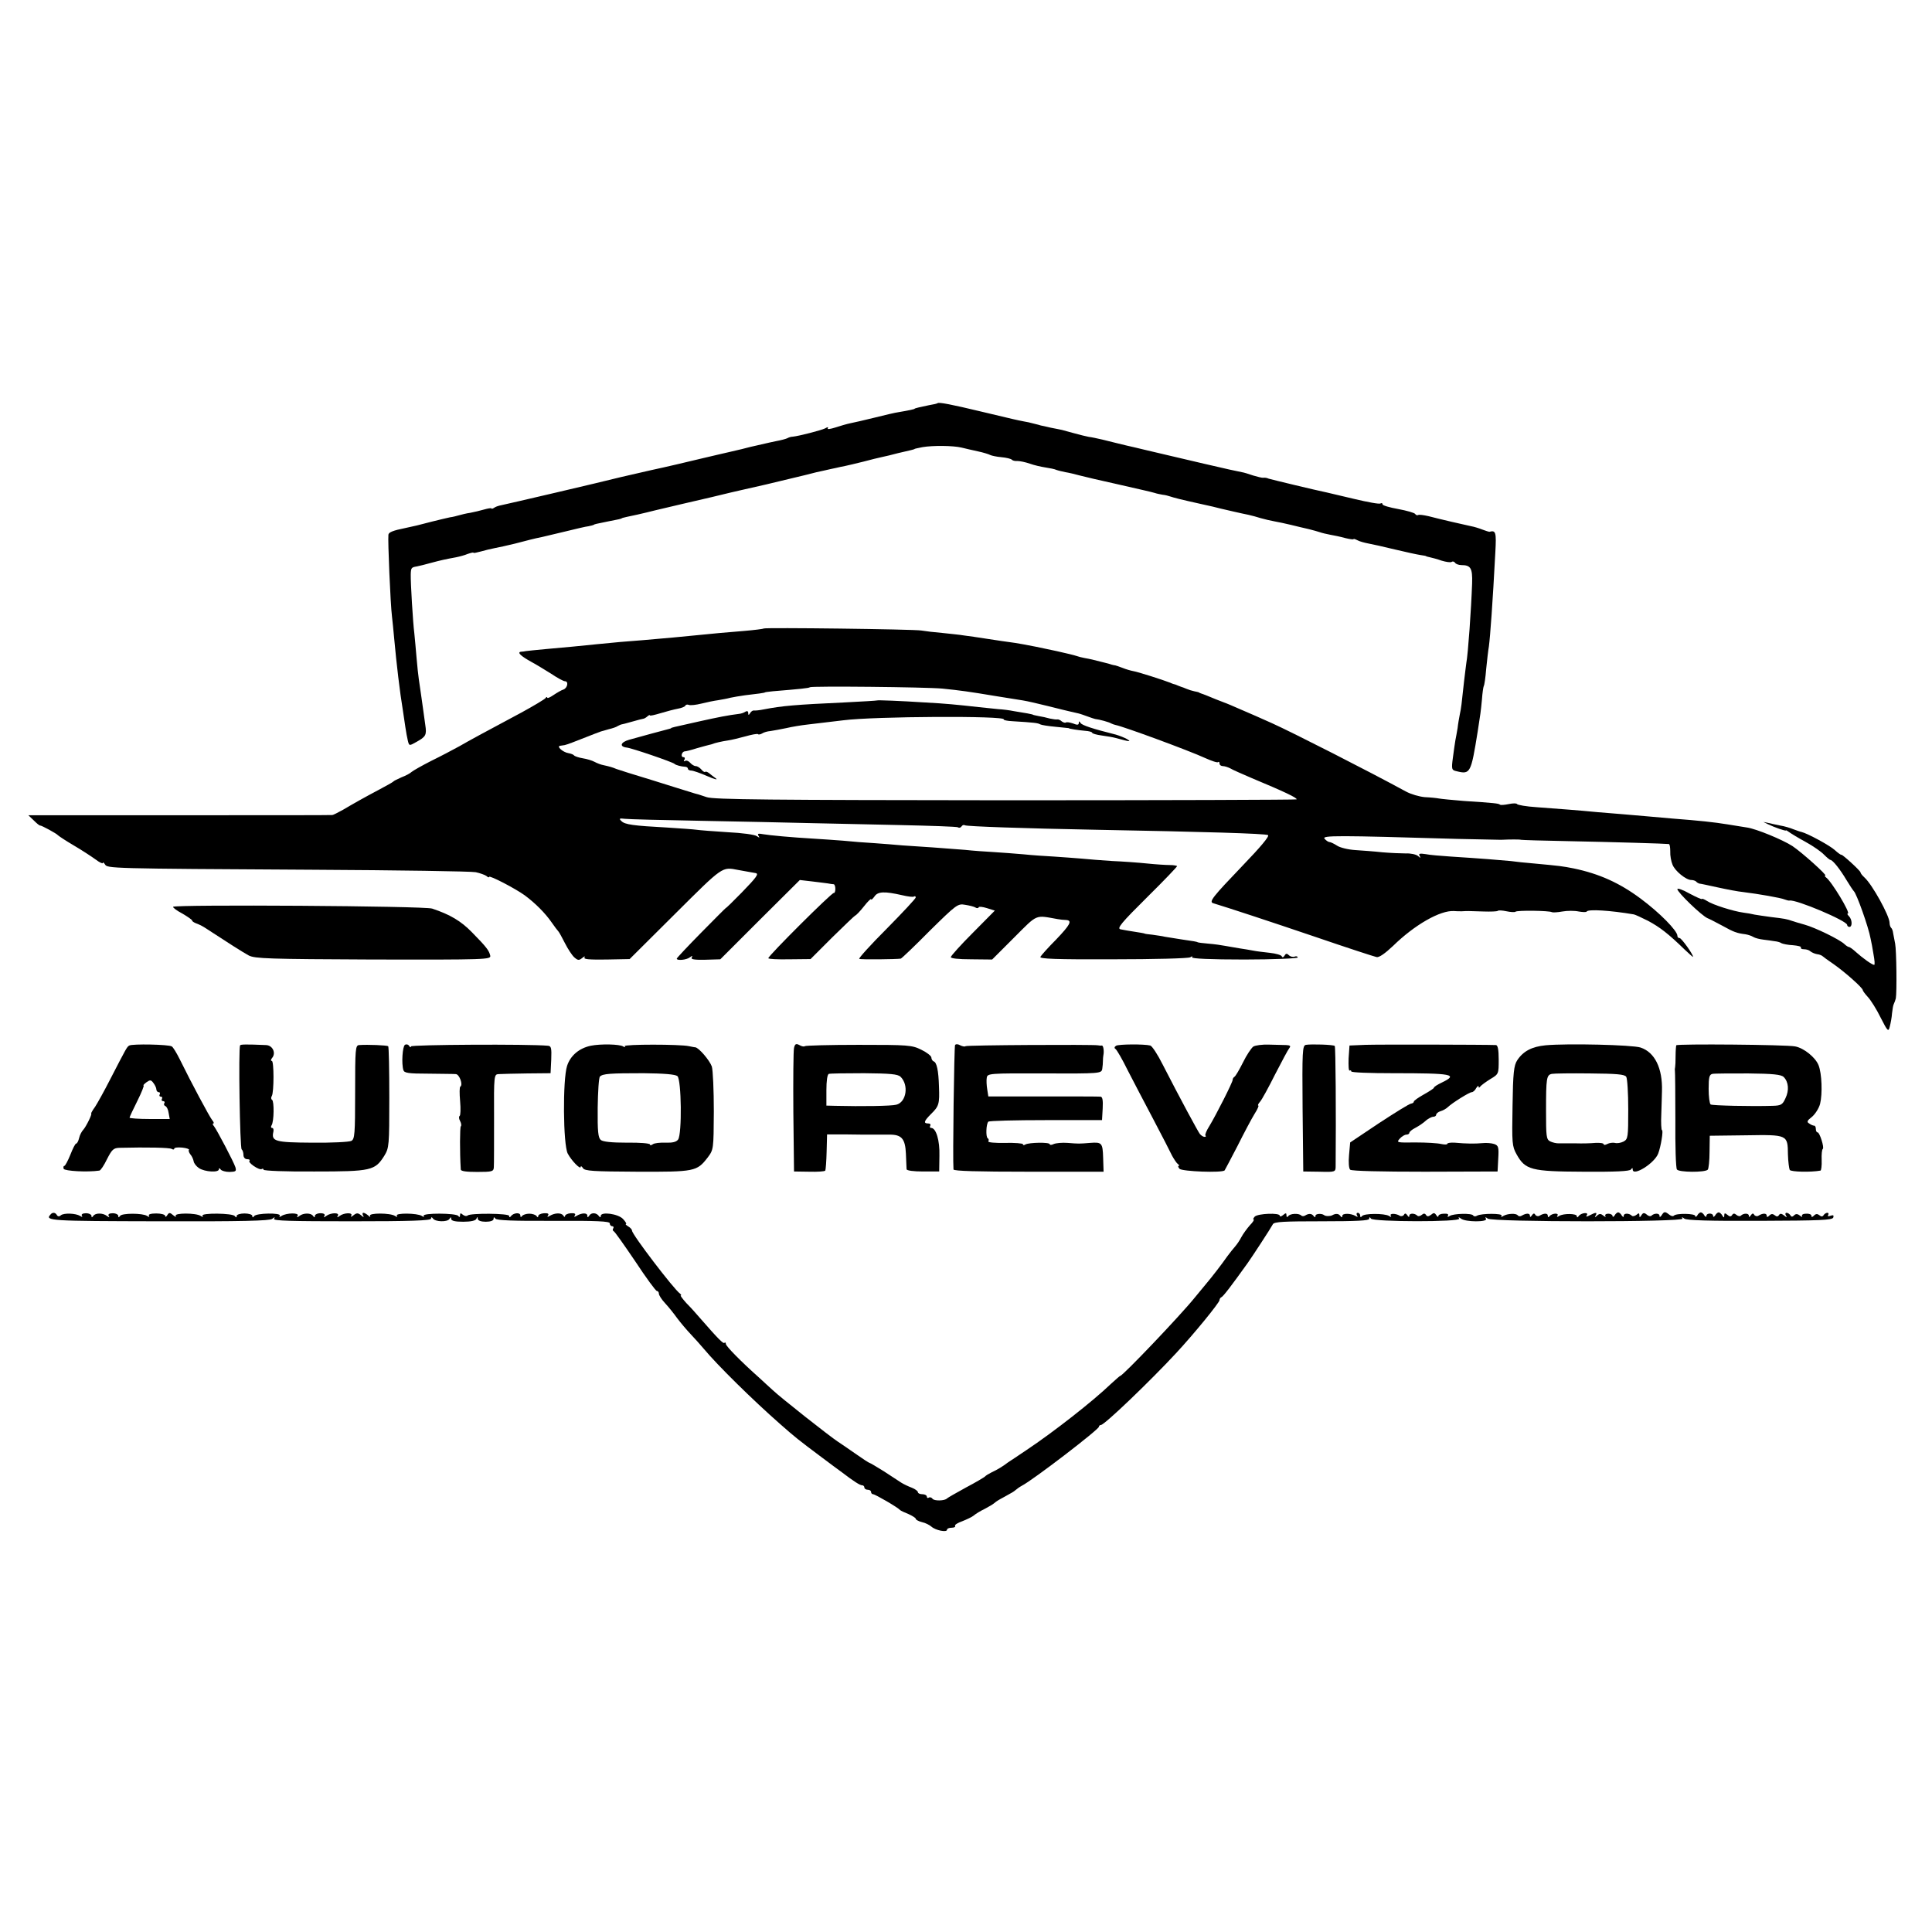
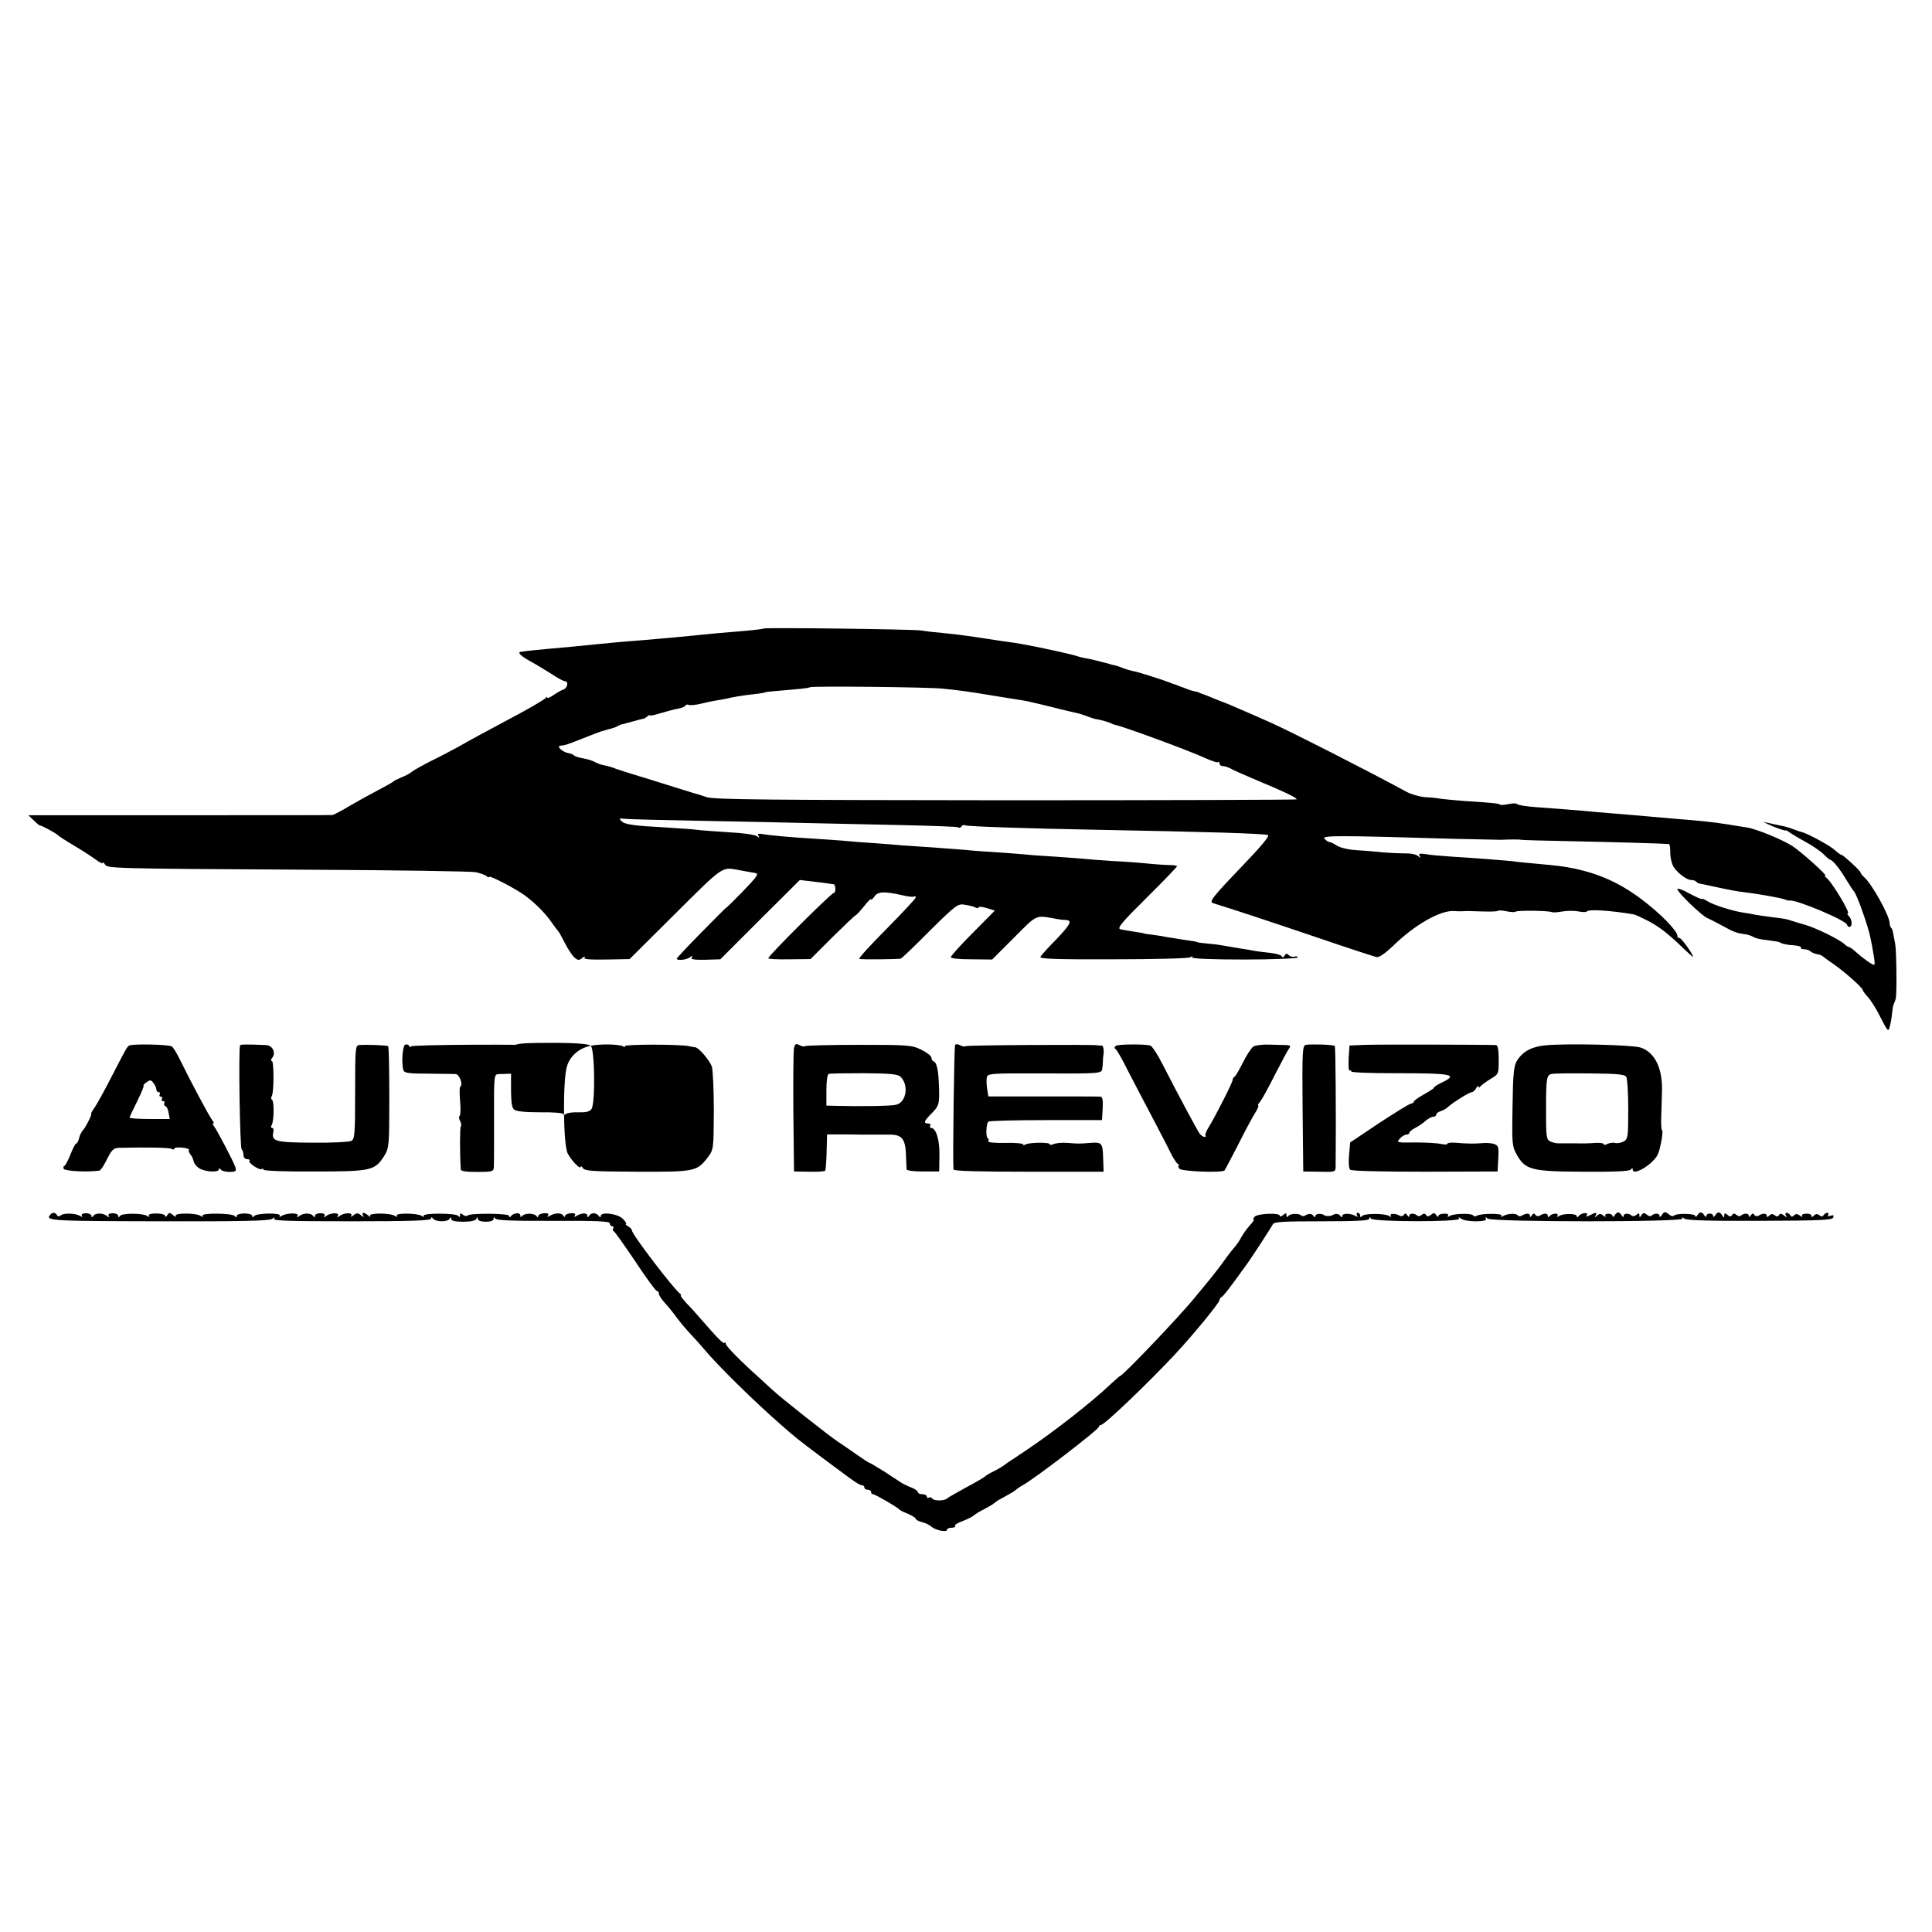
<svg xmlns="http://www.w3.org/2000/svg" version="1.0" width="865pt" height="865pt" viewBox="0 0 865 865" preserveAspectRatio="xMidYMid meet">
  <g transform="translate(0,865) scale(0.1,-0.1)" fill="#000000" stroke="none">
-     <path d="M4198 6845 c-2 -2 -19 -6 -38 -9 -39 -8 -65 -14 -65 -16 0 -2 -28 -8 -70 -15 -16 -2 -66 -14 -110 -25 -44 -11 -93 -22 -108 -25 -15 -3 -46 -12 -67 -19 -22 -7 -37 -9 -34 -4 4 7 0 7 -12 0 -19 -9 -116 -34 -144 -37 -9 0 -20 -4 -25 -7 -6 -3 -28 -9 -50 -13 -22 -5 -44 -9 -50 -11 -5 -1 -21 -5 -35 -8 -14 -3 -45 -10 -70 -17 -25 -6 -52 -12 -60 -14 -8 -2 -62 -14 -120 -28 -58 -14 -159 -38 -225 -52 -66 -15 -126 -29 -135 -31 -95 -24 -502 -119 -545 -128 -5 -1 -16 -5 -22 -9 -7 -5 -13 -6 -13 -3 0 2 -15 0 -32 -5 -18 -5 -46 -12 -63 -15 -16 -2 -39 -8 -50 -11 -11 -3 -29 -8 -40 -9 -11 -2 -47 -11 -80 -19 -60 -16 -82 -21 -120 -29 -55 -11 -75 -19 -76 -30 -3 -26 9 -311 16 -366 2 -19 7 -64 10 -100 10 -110 25 -238 39 -322 3 -21 8 -54 11 -74 3 -21 8 -48 11 -60 6 -24 6 -24 38 -6 43 24 47 31 40 77 -3 22 -7 51 -9 65 -3 24 -12 84 -20 140 -2 14 -7 57 -10 95 -3 39 -8 88 -10 110 -6 45 -17 227 -16 264 1 29 3 31 27 35 11 2 39 9 64 16 45 12 63 16 112 25 15 3 38 9 52 15 15 5 26 8 26 5 0 -2 15 1 33 6 17 5 46 12 62 15 17 3 57 12 90 20 62 16 83 22 123 30 13 3 60 14 105 25 45 11 91 22 102 23 11 2 21 5 23 6 3 3 7 4 62 15 53 10 59 12 63 14 1 2 12 4 24 7 12 2 71 15 130 30 59 14 115 27 123 29 8 2 65 15 125 29 61 15 121 29 135 32 13 3 63 14 110 25 47 11 92 22 100 24 8 2 42 10 75 18 33 9 72 18 88 21 15 4 37 8 50 11 12 3 31 7 42 9 11 2 47 11 80 19 33 9 71 18 85 21 14 3 45 10 70 17 25 6 52 12 60 14 8 2 15 4 15 5 0 1 16 4 35 8 47 8 138 7 175 -2 17 -4 50 -12 74 -17 24 -5 49 -13 54 -16 6 -3 28 -8 51 -10 22 -2 42 -7 46 -11 3 -4 14 -7 25 -6 11 0 36 -5 56 -12 19 -7 51 -14 70 -17 19 -3 41 -7 49 -11 8 -3 26 -7 40 -10 14 -2 43 -9 65 -15 22 -6 92 -22 155 -36 131 -30 159 -36 180 -42 8 -3 24 -6 35 -8 11 -1 27 -5 35 -8 18 -6 45 -13 135 -33 39 -8 79 -18 90 -21 26 -6 94 -22 125 -28 14 -3 39 -10 55 -15 17 -5 44 -11 60 -14 17 -3 50 -10 75 -16 25 -6 61 -15 80 -19 19 -5 42 -11 50 -14 8 -3 29 -8 45 -11 17 -3 47 -9 68 -15 20 -5 37 -7 37 -5 0 3 8 0 18 -5 9 -5 31 -11 47 -14 17 -3 71 -15 120 -27 50 -12 101 -23 115 -25 14 -2 25 -4 25 -5 0 -1 8 -3 17 -5 9 -2 33 -8 52 -15 20 -6 40 -9 45 -6 5 4 12 2 16 -4 3 -5 16 -10 28 -10 42 0 50 -14 48 -81 -4 -115 -18 -316 -26 -358 -1 -9 -6 -45 -10 -81 -11 -104 -13 -120 -19 -148 -3 -15 -8 -43 -10 -62 -3 -19 -8 -44 -10 -55 -2 -12 -7 -46 -11 -77 -7 -52 -6 -56 17 -61 61 -15 64 -9 94 178 12 76 14 90 19 143 2 29 6 56 8 60 3 4 8 39 11 77 4 39 9 84 12 100 6 45 17 195 29 423 5 90 2 99 -27 91 -2 0 -15 4 -31 10 -15 6 -38 13 -50 15 -29 6 -142 32 -191 45 -22 5 -43 8 -47 5 -4 -2 -10 0 -13 5 -3 5 -38 15 -76 22 -39 7 -70 16 -70 21 0 5 -4 7 -9 4 -5 -4 -58 6 -117 20 -59 14 -114 27 -123 29 -49 10 -248 58 -261 62 -8 4 -19 5 -24 4 -4 -1 -25 4 -45 10 -20 7 -43 14 -51 15 -8 1 -85 18 -170 38 -85 20 -166 39 -179 42 -13 3 -51 12 -85 20 -34 8 -70 17 -81 19 -28 7 -63 15 -110 27 -22 5 -49 11 -60 12 -11 2 -40 9 -65 16 -25 7 -49 13 -55 15 -5 1 -28 6 -50 10 -22 5 -42 10 -45 10 -3 1 -16 5 -30 8 -14 4 -36 9 -50 11 -30 6 -31 6 -190 44 -129 31 -186 42 -192 37z" />
    <path d="M3419 5836 c-2 -2 -42 -7 -89 -11 -87 -7 -132 -11 -210 -19 -58 -6 -145 -14 -240 -22 -91 -7 -115 -9 -205 -18 -38 -4 -88 -9 -110 -11 -58 -5 -198 -18 -210 -20 -5 -1 -16 -3 -23 -3 -18 -3 1 -20 48 -46 19 -10 58 -34 87 -52 28 -19 56 -34 62 -34 18 0 12 -30 -6 -37 -10 -3 -30 -15 -45 -25 -16 -11 -28 -16 -28 -11 0 4 -4 3 -8 -3 -4 -5 -52 -34 -107 -64 -183 -98 -226 -121 -278 -151 -29 -16 -86 -46 -127 -66 -41 -21 -80 -43 -87 -49 -6 -6 -26 -17 -45 -24 -18 -8 -35 -16 -38 -20 -3 -3 -30 -18 -60 -34 -70 -37 -114 -62 -165 -92 -22 -12 -43 -23 -47 -23 -5 -1 -312 -1 -685 -1 l-676 0 24 -23 c13 -13 26 -24 29 -23 7 0 74 -36 80 -44 3 -3 34 -24 70 -45 36 -21 80 -50 98 -63 17 -13 32 -20 32 -16 0 5 5 2 10 -6 11 -18 14 -19 930 -24 382 -2 711 -7 730 -11 19 -4 41 -12 48 -17 6 -6 12 -8 12 -4 0 9 119 -53 160 -83 47 -35 91 -79 120 -121 13 -19 27 -37 30 -40 3 -3 16 -26 29 -52 13 -26 32 -55 42 -64 16 -14 21 -15 36 -3 9 8 14 9 10 2 -5 -8 21 -10 98 -9 l104 2 206 205 c214 213 207 208 280 194 17 -3 39 -7 50 -9 11 -2 23 -4 28 -5 16 -3 4 -19 -63 -88 -38 -39 -70 -70 -70 -68 0 1 -49 -48 -110 -110 -60 -61 -110 -114 -110 -117 0 -10 44 -6 59 6 11 8 13 8 8 -1 -5 -8 11 -11 60 -10 l68 2 178 178 178 177 52 -6 c29 -3 61 -8 72 -9 11 -2 23 -4 28 -4 4 -1 7 -10 7 -21 0 -11 -3 -19 -7 -18 -9 2 -293 -281 -293 -292 0 -4 42 -6 94 -5 l95 1 97 97 c54 53 100 97 103 98 3 0 21 18 39 41 17 22 32 36 32 32 0 -5 7 1 15 12 15 23 45 24 124 6 25 -6 49 -9 53 -6 4 3 8 1 8 -4 0 -5 -59 -68 -130 -140 -72 -72 -127 -133 -123 -135 7 -4 166 -2 186 1 4 1 63 57 130 125 119 117 125 122 158 116 19 -3 40 -8 46 -12 6 -4 13 -4 15 1 1 4 18 2 37 -4 l35 -11 -98 -99 c-54 -54 -98 -103 -99 -109 -1 -6 33 -10 91 -10 l94 -1 98 98 c108 108 93 101 195 83 11 -2 28 -4 38 -4 29 -2 19 -21 -45 -88 -35 -35 -66 -70 -70 -77 -5 -9 68 -12 325 -11 183 0 338 4 346 9 9 6 12 5 8 0 -4 -6 84 -10 234 -10 131 0 239 5 239 9 0 5 -6 7 -14 4 -7 -3 -19 0 -25 6 -9 9 -14 9 -20 -2 -5 -8 -10 -9 -12 -3 -2 6 -26 13 -54 16 -27 3 -61 7 -75 10 -14 3 -41 7 -60 10 -19 3 -48 8 -64 11 -15 3 -49 8 -75 10 -25 2 -47 5 -48 6 -5 3 -17 5 -73 13 -30 5 -64 10 -75 12 -11 3 -36 6 -55 9 -19 2 -35 4 -35 5 0 1 -16 4 -80 14 -11 2 -23 4 -27 5 -20 3 1 28 122 148 72 71 130 132 130 135 0 2 -15 5 -32 5 -18 0 -64 3 -103 7 -38 4 -108 9 -155 11 -47 3 -110 8 -140 11 -30 2 -85 7 -122 9 -37 2 -98 6 -135 10 -37 3 -97 8 -133 10 -36 2 -94 6 -130 10 -36 3 -101 8 -145 11 -44 3 -105 7 -135 9 -30 3 -86 7 -125 10 -38 2 -101 7 -140 11 -38 3 -97 7 -130 9 -103 6 -199 15 -228 20 -22 4 -27 3 -21 -7 6 -10 5 -10 -7 -2 -8 7 -67 15 -131 18 -64 4 -127 9 -140 11 -13 2 -72 6 -133 10 -148 8 -188 13 -203 29 -12 11 -9 13 15 10 15 -2 170 -6 343 -9 173 -3 387 -8 475 -10 88 -2 274 -6 412 -9 139 -3 257 -7 262 -10 5 -4 12 -2 16 4 4 6 10 8 15 5 8 -5 262 -14 585 -20 487 -9 761 -17 772 -24 8 -4 -33 -53 -113 -136 -135 -141 -153 -163 -132 -169 66 -20 246 -79 458 -151 140 -48 263 -88 273 -90 11 -3 38 16 74 50 96 94 211 160 273 156 8 -1 24 -1 35 -1 11 1 25 1 30 1 6 0 36 -1 68 -2 31 -1 60 0 63 3 3 3 20 2 39 -2 19 -4 37 -5 40 -2 7 7 152 5 163 -2 4 -2 25 -1 47 3 22 4 55 4 73 0 18 -3 34 -4 36 0 7 11 105 5 211 -13 6 -1 34 -14 64 -29 52 -28 90 -57 163 -128 21 -20 38 -35 38 -33 0 12 -52 84 -60 84 -6 0 -10 4 -10 10 0 23 -80 104 -165 167 -94 70 -185 111 -300 135 -51 10 -59 11 -177 22 -37 3 -85 8 -105 11 -41 4 -141 12 -268 20 -44 3 -95 7 -113 11 -26 4 -32 2 -26 -8 6 -11 5 -11 -8 0 -9 7 -33 12 -55 11 -21 0 -67 2 -103 5 -36 4 -91 8 -122 10 -32 2 -69 11 -82 20 -14 9 -29 16 -34 16 -5 0 -15 7 -22 15 -12 15 57 15 595 -1 94 -2 181 -4 195 -4 41 2 85 2 90 0 3 -1 97 -4 210 -6 201 -4 438 -11 452 -13 4 -1 6 -16 6 -33 -1 -18 4 -45 10 -59 11 -29 61 -69 84 -69 8 0 18 -3 22 -7 4 -5 11 -8 14 -9 4 0 41 -8 82 -17 41 -9 93 -19 115 -21 66 -8 169 -26 185 -33 8 -3 18 -6 22 -5 29 6 258 -91 258 -109 0 -5 5 -9 10 -9 14 0 13 33 -2 48 -7 7 -9 12 -5 12 14 0 -74 146 -98 162 -5 4 -7 8 -3 8 11 0 -105 104 -147 132 -45 29 -162 77 -203 83 -15 2 -54 9 -87 14 -61 10 -128 17 -245 26 -36 3 -92 8 -125 11 -33 3 -80 7 -105 9 -25 2 -74 6 -110 9 -82 8 -162 14 -270 22 -47 3 -86 10 -88 14 -2 4 -18 4 -37 0 -19 -4 -36 -5 -39 -3 -5 6 -26 8 -163 17 -50 4 -100 9 -111 11 -10 2 -39 5 -63 6 -24 2 -62 13 -84 25 -167 91 -507 264 -600 306 -53 24 -81 36 -185 81 -14 6 -27 11 -30 12 -7 2 -61 24 -80 32 -8 3 -18 7 -22 8 -5 2 -9 3 -10 5 -2 1 -11 3 -21 5 -10 2 -26 7 -35 11 -9 4 -20 8 -24 9 -5 2 -10 4 -13 5 -3 1 -8 3 -12 5 -5 1 -15 4 -23 8 -33 13 -146 49 -165 52 -11 2 -33 8 -50 15 -16 6 -31 11 -32 11 -2 0 -8 1 -15 3 -11 4 -36 10 -88 23 -8 2 -24 5 -35 7 -11 2 -27 6 -35 9 -8 3 -49 13 -90 22 -41 9 -82 17 -90 19 -18 4 -99 19 -120 21 -8 1 -51 7 -95 14 -44 7 -93 14 -110 16 -16 3 -59 7 -95 11 -36 3 -78 8 -95 11 -35 6 -701 14 -706 9z m800 -269 c80 -8 122 -14 236 -33 50 -8 106 -17 125 -20 19 -3 71 -15 115 -26 44 -11 88 -22 98 -24 9 -2 25 -6 35 -8 9 -2 28 -9 42 -14 14 -5 28 -10 33 -11 19 -2 63 -14 72 -20 6 -3 15 -6 20 -7 36 -7 327 -114 401 -148 29 -13 55 -22 58 -18 3 3 6 0 6 -6 0 -7 7 -12 15 -12 8 0 23 -5 33 -10 9 -6 53 -25 97 -44 144 -60 205 -89 200 -95 -3 -2 -590 -4 -1304 -4 -1049 1 -1306 3 -1337 14 -22 7 -41 14 -44 14 -3 1 -16 4 -30 9 -14 4 -90 28 -170 53 -80 24 -152 47 -160 50 -19 8 -30 11 -57 17 -12 2 -30 9 -41 15 -11 6 -34 13 -53 16 -18 3 -36 9 -39 13 -3 4 -14 8 -25 10 -25 4 -55 31 -37 33 7 1 15 2 20 3 7 1 55 19 97 36 20 8 56 22 65 25 3 1 19 5 35 10 17 4 35 10 40 14 6 3 12 6 15 7 3 0 25 6 50 13 25 7 47 13 50 13 3 0 11 4 18 10 6 6 12 8 12 5 0 -3 21 2 48 10 26 8 61 17 77 20 17 3 31 9 33 13 2 5 9 7 16 4 7 -3 33 0 57 6 24 6 58 13 74 15 17 3 41 7 55 11 14 3 43 8 65 11 22 3 51 6 65 8 14 2 25 4 25 5 0 1 16 3 35 5 121 10 162 14 166 18 6 6 517 1 593 -6z" />
-     <path d="M3927 5514 c-1 -1 -67 -5 -147 -9 -217 -10 -277 -15 -360 -31 -19 -4 -39 -6 -44 -5 -5 1 -13 -4 -17 -11 -7 -11 -9 -11 -9 0 0 8 -5 10 -12 6 -7 -5 -19 -9 -28 -10 -49 -6 -95 -15 -180 -34 -122 -27 -125 -28 -125 -30 0 -1 -7 -3 -15 -5 -8 -2 -42 -11 -75 -20 -33 -9 -77 -21 -98 -27 -39 -11 -45 -31 -11 -35 22 -2 206 -65 214 -73 6 -6 30 -12 48 -13 6 0 12 -4 12 -9 0 -4 7 -8 15 -8 8 0 40 -11 72 -25 32 -14 49 -18 38 -10 -11 8 -25 19 -31 24 -7 5 -14 8 -17 5 -2 -2 -10 2 -17 11 -7 8 -18 15 -25 15 -7 0 -18 7 -25 15 -7 8 -17 12 -23 8 -6 -3 -7 -1 -3 5 4 7 2 12 -4 12 -14 0 -8 25 6 26 5 0 29 6 54 14 25 7 50 14 55 15 6 1 12 3 15 4 8 4 42 12 70 16 14 2 48 10 77 18 28 8 54 13 57 10 2 -3 11 -1 18 3 7 5 24 10 38 11 14 2 45 8 70 13 25 6 68 13 95 16 52 6 109 13 160 19 138 18 730 21 719 4 -2 -3 16 -7 39 -8 98 -6 114 -8 124 -14 5 -3 36 -8 69 -11 32 -3 59 -6 59 -6 0 -3 41 -9 73 -12 17 -1 32 -5 32 -9 0 -3 19 -9 43 -12 23 -3 51 -8 62 -11 66 -18 71 -18 51 -5 -11 6 -33 15 -50 20 -104 26 -152 42 -158 52 -6 9 -8 9 -8 0 0 -9 -7 -10 -26 -2 -15 5 -29 7 -32 4 -3 -2 -11 0 -18 5 -6 6 -16 10 -20 9 -5 -1 -20 1 -34 4 -14 4 -36 9 -50 11 -14 3 -25 5 -25 6 0 1 -11 3 -25 6 -14 2 -41 7 -60 10 -19 4 -51 8 -70 9 -19 2 -59 6 -87 9 -99 11 -148 16 -243 21 -107 7 -211 11 -213 9z" />
    <path d="M7915 4960 c29 -14 80 -32 81 -28 0 2 7 -2 15 -8 8 -6 41 -26 74 -44 33 -18 70 -44 82 -57 12 -12 25 -23 28 -23 10 0 43 -41 72 -90 15 -25 30 -47 33 -50 12 -10 66 -161 75 -212 3 -13 9 -44 13 -70 5 -27 7 -48 3 -48 -9 0 -51 30 -81 57 -14 13 -28 23 -32 23 -3 0 -13 6 -20 13 -22 21 -131 74 -178 87 -25 7 -52 15 -60 18 -21 7 -29 9 -89 16 -30 4 -64 9 -75 11 -12 3 -34 7 -51 9 -44 6 -137 35 -162 52 -13 8 -23 12 -23 9 0 -3 -25 8 -55 24 -30 17 -55 26 -55 20 0 -14 109 -119 135 -130 6 -2 35 -17 65 -33 54 -30 66 -34 105 -39 12 -2 27 -7 35 -12 8 -5 28 -10 45 -12 16 -2 39 -5 50 -7 12 -1 26 -5 31 -9 6 -3 29 -8 52 -9 22 -2 38 -6 35 -10 -2 -5 4 -8 14 -8 11 0 23 -4 28 -9 6 -5 19 -11 30 -13 11 -1 22 -6 25 -9 3 -3 25 -19 50 -36 50 -35 130 -106 130 -116 0 -3 10 -17 23 -31 13 -14 39 -55 57 -92 32 -63 35 -65 41 -40 4 15 9 42 10 59 2 18 5 37 8 42 3 6 7 17 9 25 5 27 3 214 -3 245 -3 17 -7 38 -9 47 -1 10 -5 21 -9 24 -4 4 -7 14 -7 23 -1 32 -77 170 -112 202 -10 9 -18 19 -18 23 0 7 -82 82 -86 79 -2 -1 -15 8 -28 20 -22 21 -124 76 -150 82 -6 1 -22 7 -36 12 -14 6 -41 14 -60 17 -19 4 -44 9 -55 12 l-20 4 20 -10z" />
-     <path d="M775 4590 c-2 -3 16 -17 41 -30 24 -14 44 -28 44 -31 0 -4 8 -9 18 -13 9 -3 26 -11 37 -18 104 -68 173 -112 199 -126 28 -14 88 -16 558 -18 506 -1 526 0 523 17 -5 23 -17 39 -83 106 -48 49 -96 78 -177 105 -33 12 -1153 19 -1160 8z" />
    <path d="M579 3969 c-11 -6 -13 -11 -87 -154 -25 -49 -55 -103 -66 -120 -12 -16 -19 -30 -18 -30 7 0 -23 -60 -35 -73 -7 -7 -16 -24 -19 -38 -3 -13 -9 -24 -13 -24 -4 0 -15 -22 -26 -50 -11 -27 -23 -50 -27 -50 -4 0 -5 -6 -3 -13 5 -10 105 -16 160 -8 6 1 21 24 34 51 22 43 29 50 55 51 126 3 225 1 235 -5 6 -4 11 -3 11 1 0 5 16 7 36 5 19 -2 33 -7 30 -10 -3 -3 0 -12 6 -20 7 -8 13 -21 15 -31 1 -9 12 -23 24 -31 26 -17 89 -21 89 -5 0 6 3 6 8 -1 4 -6 22 -11 40 -11 28 1 31 3 26 21 -8 25 -82 165 -96 184 -6 6 -7 12 -3 12 4 0 2 7 -5 15 -12 15 -92 164 -145 272 -14 28 -30 55 -36 58 -14 9 -177 12 -190 4z m121 -196 c0 -7 5 -13 11 -13 5 0 7 -4 4 -10 -3 -5 -1 -10 5 -10 6 0 8 -4 5 -10 -3 -5 -1 -10 5 -10 6 0 9 -4 6 -9 -4 -5 -1 -11 4 -13 6 -2 13 -15 15 -31 l5 -27 -90 0 c-49 0 -90 3 -90 6 0 3 16 37 35 75 19 38 31 69 28 69 -4 0 2 6 12 14 17 12 21 12 32 -3 7 -9 13 -22 13 -28z" />
    <path d="M1075 3970 c-8 -13 -1 -461 7 -466 4 -3 8 -14 8 -25 0 -11 7 -19 17 -19 9 0 13 -3 10 -7 -9 -8 44 -44 55 -37 4 3 8 1 8 -3 0 -5 102 -9 228 -8 255 0 271 4 313 71 21 35 22 45 22 260 0 124 -2 227 -5 230 -5 4 -91 8 -130 5 -17 -1 -18 -18 -18 -211 0 -189 -2 -210 -17 -218 -10 -5 -89 -9 -176 -8 -166 1 -183 6 -173 49 2 9 0 17 -6 17 -5 0 -6 6 -2 12 11 17 12 108 2 114 -5 3 -5 11 -1 17 10 17 10 157 0 157 -5 0 -5 6 1 13 19 22 3 57 -27 58 -92 4 -113 3 -116 -1z" />
    <path d="M1813 3972 c-11 -7 -16 -84 -7 -113 4 -13 22 -16 112 -16 59 -1 114 -1 123 -2 16 -1 33 -48 20 -56 -4 -2 -4 -31 -1 -65 3 -34 2 -64 -2 -66 -4 -3 -4 -13 2 -23 5 -10 7 -21 3 -24 -4 -5 -5 -113 0 -193 0 -8 26 -11 74 -11 67 0 73 2 74 21 1 12 1 110 1 219 -1 195 0 197 21 198 12 1 69 2 127 3 l105 1 3 61 c2 52 0 61 -15 62 -84 8 -613 5 -613 -3 0 -5 -4 -5 -8 2 -4 7 -13 9 -19 5z" />
-     <path d="M2645 3968 c-52 -11 -91 -44 -106 -90 -20 -61 -18 -353 3 -393 17 -32 58 -74 58 -59 0 5 5 2 10 -6 8 -13 47 -15 242 -16 258 -1 268 1 316 63 27 36 27 37 28 207 0 94 -4 185 -9 201 -10 28 -58 84 -74 86 -5 0 -17 3 -28 5 -40 9 -293 9 -288 0 4 -5 0 -6 -7 -1 -16 10 -100 12 -145 3z m388 -136 c18 -16 21 -259 3 -284 -8 -11 -25 -15 -56 -14 -25 1 -51 -2 -57 -7 -7 -5 -13 -6 -13 -1 0 5 -46 9 -103 8 -68 0 -107 4 -117 12 -12 10 -15 38 -14 144 1 72 5 135 10 140 13 13 46 15 196 15 91 -1 141 -5 151 -13z" />
+     <path d="M2645 3968 c-52 -11 -91 -44 -106 -90 -20 -61 -18 -353 3 -393 17 -32 58 -74 58 -59 0 5 5 2 10 -6 8 -13 47 -15 242 -16 258 -1 268 1 316 63 27 36 27 37 28 207 0 94 -4 185 -9 201 -10 28 -58 84 -74 86 -5 0 -17 3 -28 5 -40 9 -293 9 -288 0 4 -5 0 -6 -7 -1 -16 10 -100 12 -145 3z c18 -16 21 -259 3 -284 -8 -11 -25 -15 -56 -14 -25 1 -51 -2 -57 -7 -7 -5 -13 -6 -13 -1 0 5 -46 9 -103 8 -68 0 -107 4 -117 12 -12 10 -15 38 -14 144 1 72 5 135 10 140 13 13 46 15 196 15 91 -1 141 -5 151 -13z" />
    <path d="M3555 3958 c-3 -13 -4 -142 -3 -288 l3 -265 68 -1 c37 -1 69 1 72 5 2 4 5 42 6 85 l2 77 81 0 c44 -1 99 -1 121 -1 22 0 56 0 75 0 57 1 73 -18 76 -86 1 -33 3 -64 3 -69 1 -6 31 -10 74 -10 l72 0 1 70 c2 69 -15 125 -37 125 -6 0 -7 5 -4 10 3 6 -1 10 -9 10 -23 0 -19 11 13 43 35 34 38 45 35 122 -2 72 -10 109 -24 113 -5 2 -10 10 -10 17 0 7 -20 23 -45 35 -42 21 -59 22 -281 22 -130 0 -238 -3 -241 -6 -3 -3 -14 -1 -24 5 -15 8 -20 5 -24 -13z m477 -129 c38 -37 26 -114 -19 -125 -21 -6 -155 -8 -275 -5 l-38 1 0 69 c0 41 4 71 11 73 6 2 77 3 158 3 116 -1 151 -4 163 -16z" />
    <path d="M4276 3971 c-4 -7 -11 -513 -7 -557 1 -7 109 -10 336 -10 l336 0 -2 62 c-2 68 -6 71 -59 67 -49 -4 -50 -4 -100 0 -25 2 -53 -1 -62 -5 -10 -5 -18 -5 -18 -1 0 10 -93 8 -109 -1 -6 -4 -11 -4 -11 1 0 4 -36 7 -80 6 -44 -1 -78 2 -75 7 3 5 2 11 -3 14 -9 6 -7 64 3 74 4 4 120 7 258 7 l251 0 3 53 c2 36 -1 52 -10 52 -6 1 -122 1 -257 1 l-245 0 -5 32 c-3 18 -4 41 -2 52 3 19 11 20 258 19 250 -1 255 0 259 20 2 12 3 28 3 36 0 8 1 20 2 25 4 19 0 45 -7 44 -5 -1 -12 0 -18 1 -24 4 -588 1 -592 -4 -3 -3 -14 -1 -24 4 -10 6 -20 6 -23 1z" />
    <path d="M4997 3968 c-8 -5 -9 -11 -2 -15 6 -5 30 -46 53 -93 24 -47 76 -146 115 -220 39 -74 77 -148 85 -165 9 -16 20 -33 26 -37 6 -4 7 -8 3 -8 -4 0 -2 -6 4 -13 12 -12 191 -19 202 -7 2 3 28 52 58 110 29 58 63 122 76 143 13 20 20 37 17 37 -4 0 -1 8 8 18 8 9 38 64 67 122 30 58 58 111 64 118 7 9 3 12 -14 13 -13 0 -48 1 -78 2 -29 1 -61 -3 -70 -9 -9 -7 -30 -38 -46 -71 -16 -32 -33 -61 -38 -64 -5 -3 -8 -9 -8 -13 2 -8 -76 -161 -104 -207 -13 -20 -21 -40 -18 -43 4 -3 2 -6 -4 -6 -6 0 -15 6 -21 13 -9 12 -86 154 -167 312 -22 44 -47 82 -55 84 -28 7 -142 6 -153 -1z" />
    <path d="M5847 3972 c-16 -3 -17 -28 -15 -285 l3 -282 73 -1 c71 -2 72 -1 72 25 2 235 0 535 -4 538 -6 6 -105 9 -129 5z" />
    <path d="M6113 3972 l-71 -3 -4 -58 c-1 -33 0 -57 5 -54 4 2 7 0 7 -4 0 -5 84 -8 188 -8 264 0 294 -5 217 -42 -19 -9 -35 -19 -35 -23 0 -3 -20 -16 -45 -30 -25 -14 -45 -28 -45 -32 0 -5 -6 -8 -12 -9 -7 0 -71 -40 -143 -87 l-130 -87 -5 -56 c-3 -33 -1 -60 5 -66 7 -6 139 -9 335 -9 l325 1 3 58 c3 51 1 58 -18 65 -12 4 -36 6 -53 4 -33 -3 -69 -3 -124 2 -18 1 -33 -1 -33 -5 0 -4 -12 -4 -27 -1 -16 4 -67 7 -115 7 -84 -1 -87 -1 -71 17 9 10 22 18 30 18 7 0 13 4 13 8 0 5 12 15 28 23 15 8 36 22 46 32 11 9 26 17 33 17 7 0 13 4 13 9 0 5 9 13 20 16 11 3 26 12 32 18 21 20 97 67 107 67 6 0 15 8 20 18 6 9 11 13 11 7 0 -6 3 -6 8 1 4 5 24 20 45 33 37 22 37 23 37 87 0 44 -4 64 -12 65 -49 2 -527 3 -585 1z" />
    <path d="M6920 3970 c-61 -6 -100 -26 -127 -67 -15 -23 -19 -56 -21 -205 -3 -167 -2 -180 18 -216 39 -70 65 -77 299 -78 144 -1 208 2 213 10 6 8 8 8 8 0 0 -33 97 27 114 71 12 31 24 105 17 105 -3 0 -5 33 -3 72 1 40 3 87 3 103 3 102 -32 174 -96 195 -37 12 -326 19 -425 10z m361 -141 c5 -8 9 -73 9 -146 0 -124 -1 -133 -21 -144 -12 -6 -29 -9 -39 -6 -9 2 -25 0 -34 -5 -9 -5 -16 -5 -16 -1 0 5 -17 7 -37 6 -21 -2 -60 -3 -88 -2 -27 0 -60 0 -73 0 -13 -1 -32 4 -42 9 -17 9 -18 23 -18 137 0 146 2 160 26 165 9 2 86 3 170 2 120 -1 156 -4 163 -15z" />
-     <path d="M7505 3970 c-1 -3 -3 -24 -3 -47 0 -24 -1 -46 -2 -50 -1 -5 -2 -12 -1 -17 1 -5 2 -104 2 -220 -1 -116 2 -216 7 -222 8 -13 125 -14 138 -1 4 4 8 40 8 80 l1 72 162 2 c187 3 187 3 188 -86 1 -32 5 -62 8 -69 6 -9 95 -11 138 -3 3 1 6 22 5 47 -1 25 1 47 5 50 8 5 -14 74 -23 74 -5 0 -8 7 -8 15 0 8 -3 15 -7 15 -5 0 -15 4 -23 10 -12 7 -9 13 13 30 14 12 31 38 36 58 11 44 8 136 -7 173 -14 35 -66 77 -105 84 -40 8 -528 12 -532 5z m481 -142 c22 -22 25 -60 8 -95 -13 -29 -20 -33 -57 -34 -98 -3 -269 1 -278 6 -5 4 -9 35 -9 70 0 52 3 64 17 67 9 2 82 2 161 2 110 -1 147 -5 158 -16z" />
    <path d="M227 3213 c-29 -29 -2 -30 485 -31 370 -1 496 2 507 11 11 9 13 9 8 0 -5 -9 79 -11 348 -11 260 0 355 3 355 12 0 7 3 8 8 1 10 -16 64 -17 74 -3 6 10 8 10 8 1 0 -9 18 -13 54 -13 34 0 56 5 59 13 4 10 6 10 6 0 1 -8 15 -13 36 -13 21 0 35 5 35 13 0 8 2 9 8 1 5 -8 82 -11 259 -10 196 1 253 -2 253 -11 0 -7 5 -13 11 -13 5 0 8 -4 5 -9 -4 -5 -3 -11 1 -13 5 -1 48 -63 97 -135 48 -73 92 -133 97 -133 5 0 9 -6 9 -12 0 -7 12 -26 28 -43 15 -16 39 -46 54 -67 15 -20 42 -52 60 -71 18 -19 45 -49 60 -67 59 -71 217 -227 340 -335 69 -61 86 -74 178 -143 47 -35 92 -69 101 -75 51 -39 79 -57 89 -57 5 0 10 -4 10 -10 0 -5 7 -10 15 -10 8 0 15 -4 15 -10 0 -5 4 -10 9 -10 9 0 111 -59 121 -71 3 -3 20 -11 38 -18 17 -8 32 -17 32 -21 0 -4 12 -11 28 -15 15 -3 34 -13 42 -20 19 -17 70 -27 70 -14 0 5 9 9 21 9 11 0 18 4 15 8 -3 5 12 14 32 21 20 8 44 19 52 26 8 7 31 21 50 30 19 10 37 21 40 24 3 3 15 12 28 19 12 6 32 18 45 25 12 6 24 15 27 18 3 3 14 11 25 17 52 27 345 252 345 264 0 4 4 8 9 8 16 0 223 199 336 321 81 87 195 227 195 238 0 5 4 11 8 13 8 2 47 54 118 153 18 25 103 155 113 174 6 11 51 13 220 13 155 0 211 3 211 11 0 8 3 9 8 1 10 -15 404 -16 395 0 -5 8 -3 8 8 0 20 -16 121 -16 112 -1 -5 9 -3 9 8 1 20 -16 881 -16 872 0 -5 8 -3 8 8 0 10 -8 113 -11 338 -10 269 1 325 3 329 15 3 10 0 12 -12 8 -10 -4 -15 -3 -11 3 3 6 2 10 -4 10 -5 0 -13 -5 -16 -10 -5 -8 -11 -8 -19 -1 -9 7 -16 7 -24 -1 -8 -8 -12 -9 -12 -1 0 6 -11 10 -24 9 -13 0 -21 -5 -18 -11 3 -5 -1 -4 -9 2 -11 9 -19 9 -26 2 -8 -8 -13 -8 -17 0 -4 6 -12 11 -17 11 -6 0 -7 -6 -3 -12 6 -10 4 -10 -8 0 -12 9 -18 10 -23 2 -5 -8 -11 -8 -19 -1 -9 7 -16 7 -24 -1 -8 -8 -12 -9 -12 -1 0 12 -18 12 -37 0 -6 -4 -15 -2 -19 4 -4 8 -9 7 -15 -2 -6 -9 -9 -10 -9 -2 0 12 -24 12 -36 0 -4 -4 -13 -2 -20 4 -8 7 -14 7 -19 -1 -5 -8 -11 -8 -21 1 -11 9 -14 8 -14 -2 0 -12 -2 -12 -9 -1 -4 8 -12 14 -16 14 -4 0 -12 -6 -16 -14 -5 -7 -9 -8 -9 -2 0 14 -30 14 -30 0 0 -6 -4 -5 -9 2 -4 8 -12 14 -16 14 -4 0 -12 -6 -16 -14 -5 -7 -9 -8 -9 -2 0 11 -85 13 -96 1 -4 -4 -14 -1 -22 6 -18 14 -22 13 -33 -5 -6 -8 -9 -9 -9 -1 0 12 -24 12 -36 0 -4 -4 -14 -2 -21 5 -11 9 -17 9 -24 -3 -7 -11 -9 -11 -9 0 0 10 -3 11 -13 2 -8 -6 -17 -8 -21 -4 -12 12 -36 12 -36 0 0 -8 -3 -7 -9 1 -4 8 -12 14 -16 14 -4 0 -12 -6 -16 -14 -5 -7 -9 -8 -9 -3 0 6 -9 11 -19 11 -11 0 -17 -5 -13 -11 3 -5 -1 -4 -9 2 -12 10 -18 10 -29 0 -10 -9 -11 -9 -6 1 9 15 1 15 -26 1 -15 -8 -19 -8 -13 1 9 14 -27 10 -37 -5 -5 -7 -8 -7 -8 0 0 12 -60 13 -79 1 -9 -6 -12 -5 -8 1 9 14 -25 11 -35 -2 -5 -6 -8 -6 -8 2 0 12 -17 12 -37 0 -6 -4 -15 -2 -19 4 -4 8 -9 7 -15 -2 -6 -9 -9 -10 -9 -2 0 12 -17 12 -37 0 -6 -4 -14 -3 -17 1 -7 11 -46 9 -65 -2 -9 -6 -12 -5 -8 1 7 11 -91 11 -110 0 -6 -4 -14 -4 -17 1 -6 11 -87 9 -105 -2 -9 -6 -12 -5 -8 1 4 7 -3 10 -18 9 -14 0 -25 -5 -25 -11 0 -5 -4 -4 -9 4 -8 12 -12 12 -24 2 -11 -8 -17 -9 -22 -1 -5 8 -11 8 -19 1 -7 -6 -16 -8 -20 -4 -12 12 -36 12 -36 0 0 -8 -3 -7 -9 2 -6 9 -11 10 -15 2 -4 -6 -13 -8 -19 -4 -18 11 -47 11 -40 0 4 -6 1 -7 -8 -1 -20 12 -112 12 -121 -1 -5 -6 -8 -6 -8 3 0 6 -5 12 -11 12 -5 0 -7 -5 -3 -12 5 -7 3 -8 -7 -2 -21 12 -59 13 -59 0 0 -7 -3 -8 -8 -1 -8 12 -21 13 -37 4 -9 -5 -31 -5 -37 1 -11 8 -38 6 -38 -3 0 -8 -3 -8 -8 -2 -8 12 -22 13 -38 3 -6 -4 -14 -4 -18 0 -11 11 -50 9 -58 -3 -5 -6 -8 -5 -8 4 0 11 -3 11 -15 1 -8 -7 -15 -8 -15 -3 0 14 -97 10 -112 -4 -6 -7 -9 -13 -5 -13 4 0 -3 -12 -17 -26 -13 -15 -30 -38 -38 -53 -7 -14 -20 -33 -28 -42 -8 -9 -24 -29 -35 -44 -25 -36 -70 -94 -93 -121 -9 -11 -33 -40 -52 -63 -67 -83 -323 -351 -334 -351 -2 0 -21 -17 -43 -37 -79 -76 -255 -214 -378 -296 -38 -26 -75 -50 -81 -54 -23 -18 -50 -34 -74 -45 -14 -7 -27 -15 -30 -19 -3 -3 -41 -26 -85 -49 -44 -24 -82 -46 -85 -49 -10 -11 -58 -12 -65 -1 -3 5 -11 8 -16 5 -5 -4 -9 -1 -9 4 0 6 -9 11 -20 11 -11 0 -20 4 -20 9 0 5 -12 14 -27 20 -16 6 -37 16 -48 23 -11 7 -46 30 -78 51 -32 20 -61 37 -63 37 -3 0 -32 19 -66 43 -33 23 -68 47 -76 52 -38 25 -255 196 -292 231 -14 13 -41 37 -60 55 -81 72 -150 142 -150 152 0 6 -3 8 -6 5 -5 -6 -27 16 -109 110 -16 19 -44 50 -62 68 -17 19 -28 34 -25 34 4 0 2 4 -3 8 -28 20 -215 265 -215 282 0 5 -8 14 -17 19 -10 6 -14 11 -10 11 4 0 -2 10 -13 22 -22 24 -100 34 -100 14 0 -7 -3 -8 -8 -1 -11 16 -34 17 -43 3 -7 -10 -9 -10 -9 -1 0 14 -26 13 -49 -1 -10 -6 -12 -5 -7 2 5 8 -1 11 -18 10 -15 -1 -26 -7 -26 -13 0 -5 -4 -4 -8 3 -9 13 -38 12 -61 -2 -10 -6 -12 -5 -7 2 5 8 -1 11 -18 10 -15 -1 -26 -7 -26 -13 0 -7 -3 -6 -8 1 -4 5 -18 10 -32 10 -14 0 -28 -5 -32 -10 -5 -7 -8 -6 -8 2 0 15 -31 12 -42 -3 -5 -7 -8 -6 -8 1 0 12 -174 13 -186 2 -4 -4 -13 -3 -21 3 -10 9 -13 8 -13 -2 0 -9 -3 -10 -8 -3 -9 13 -163 14 -155 0 4 -5 1 -6 -8 0 -21 13 -120 14 -112 1 4 -6 1 -7 -8 -1 -22 14 -120 14 -112 0 3 -6 0 -6 -8 2 -7 6 -17 12 -22 12 -4 0 -5 -6 -1 -12 5 -9 2 -9 -9 1 -14 11 -20 11 -34 0 -10 -8 -14 -9 -10 -2 9 15 -32 14 -52 -1 -11 -8 -13 -8 -8 1 9 15 -32 14 -52 -1 -11 -8 -13 -8 -8 0 4 7 -2 12 -18 12 -14 0 -25 -6 -25 -12 0 -8 -2 -8 -8 0 -9 14 -43 14 -61 0 -11 -8 -13 -8 -8 1 8 14 -50 13 -72 -1 -9 -6 -12 -5 -8 1 8 14 -106 12 -115 -2 -5 -7 -8 -7 -8 1 0 6 -16 11 -35 11 -19 0 -35 -5 -35 -11 0 -8 -3 -8 -8 -1 -9 14 -153 15 -145 2 4 -6 1 -7 -8 -1 -21 14 -120 14 -112 0 4 -6 -1 -5 -11 3 -15 13 -19 13 -27 0 -5 -8 -9 -9 -9 -3 0 6 -18 11 -40 11 -24 0 -37 -4 -33 -10 4 -6 1 -7 -8 -1 -20 13 -113 13 -121 0 -6 -8 -8 -8 -8 0 0 6 -11 12 -25 12 -16 0 -22 -5 -18 -12 5 -8 3 -8 -8 0 -18 14 -52 14 -61 0 -6 -8 -8 -8 -8 0 0 6 -11 12 -25 12 -14 0 -22 -5 -18 -11 4 -6 1 -7 -8 -1 -20 12 -72 14 -86 3 -7 -7 -14 -6 -18 1 -7 12 -19 13 -28 3z" />
  </g>
</svg>